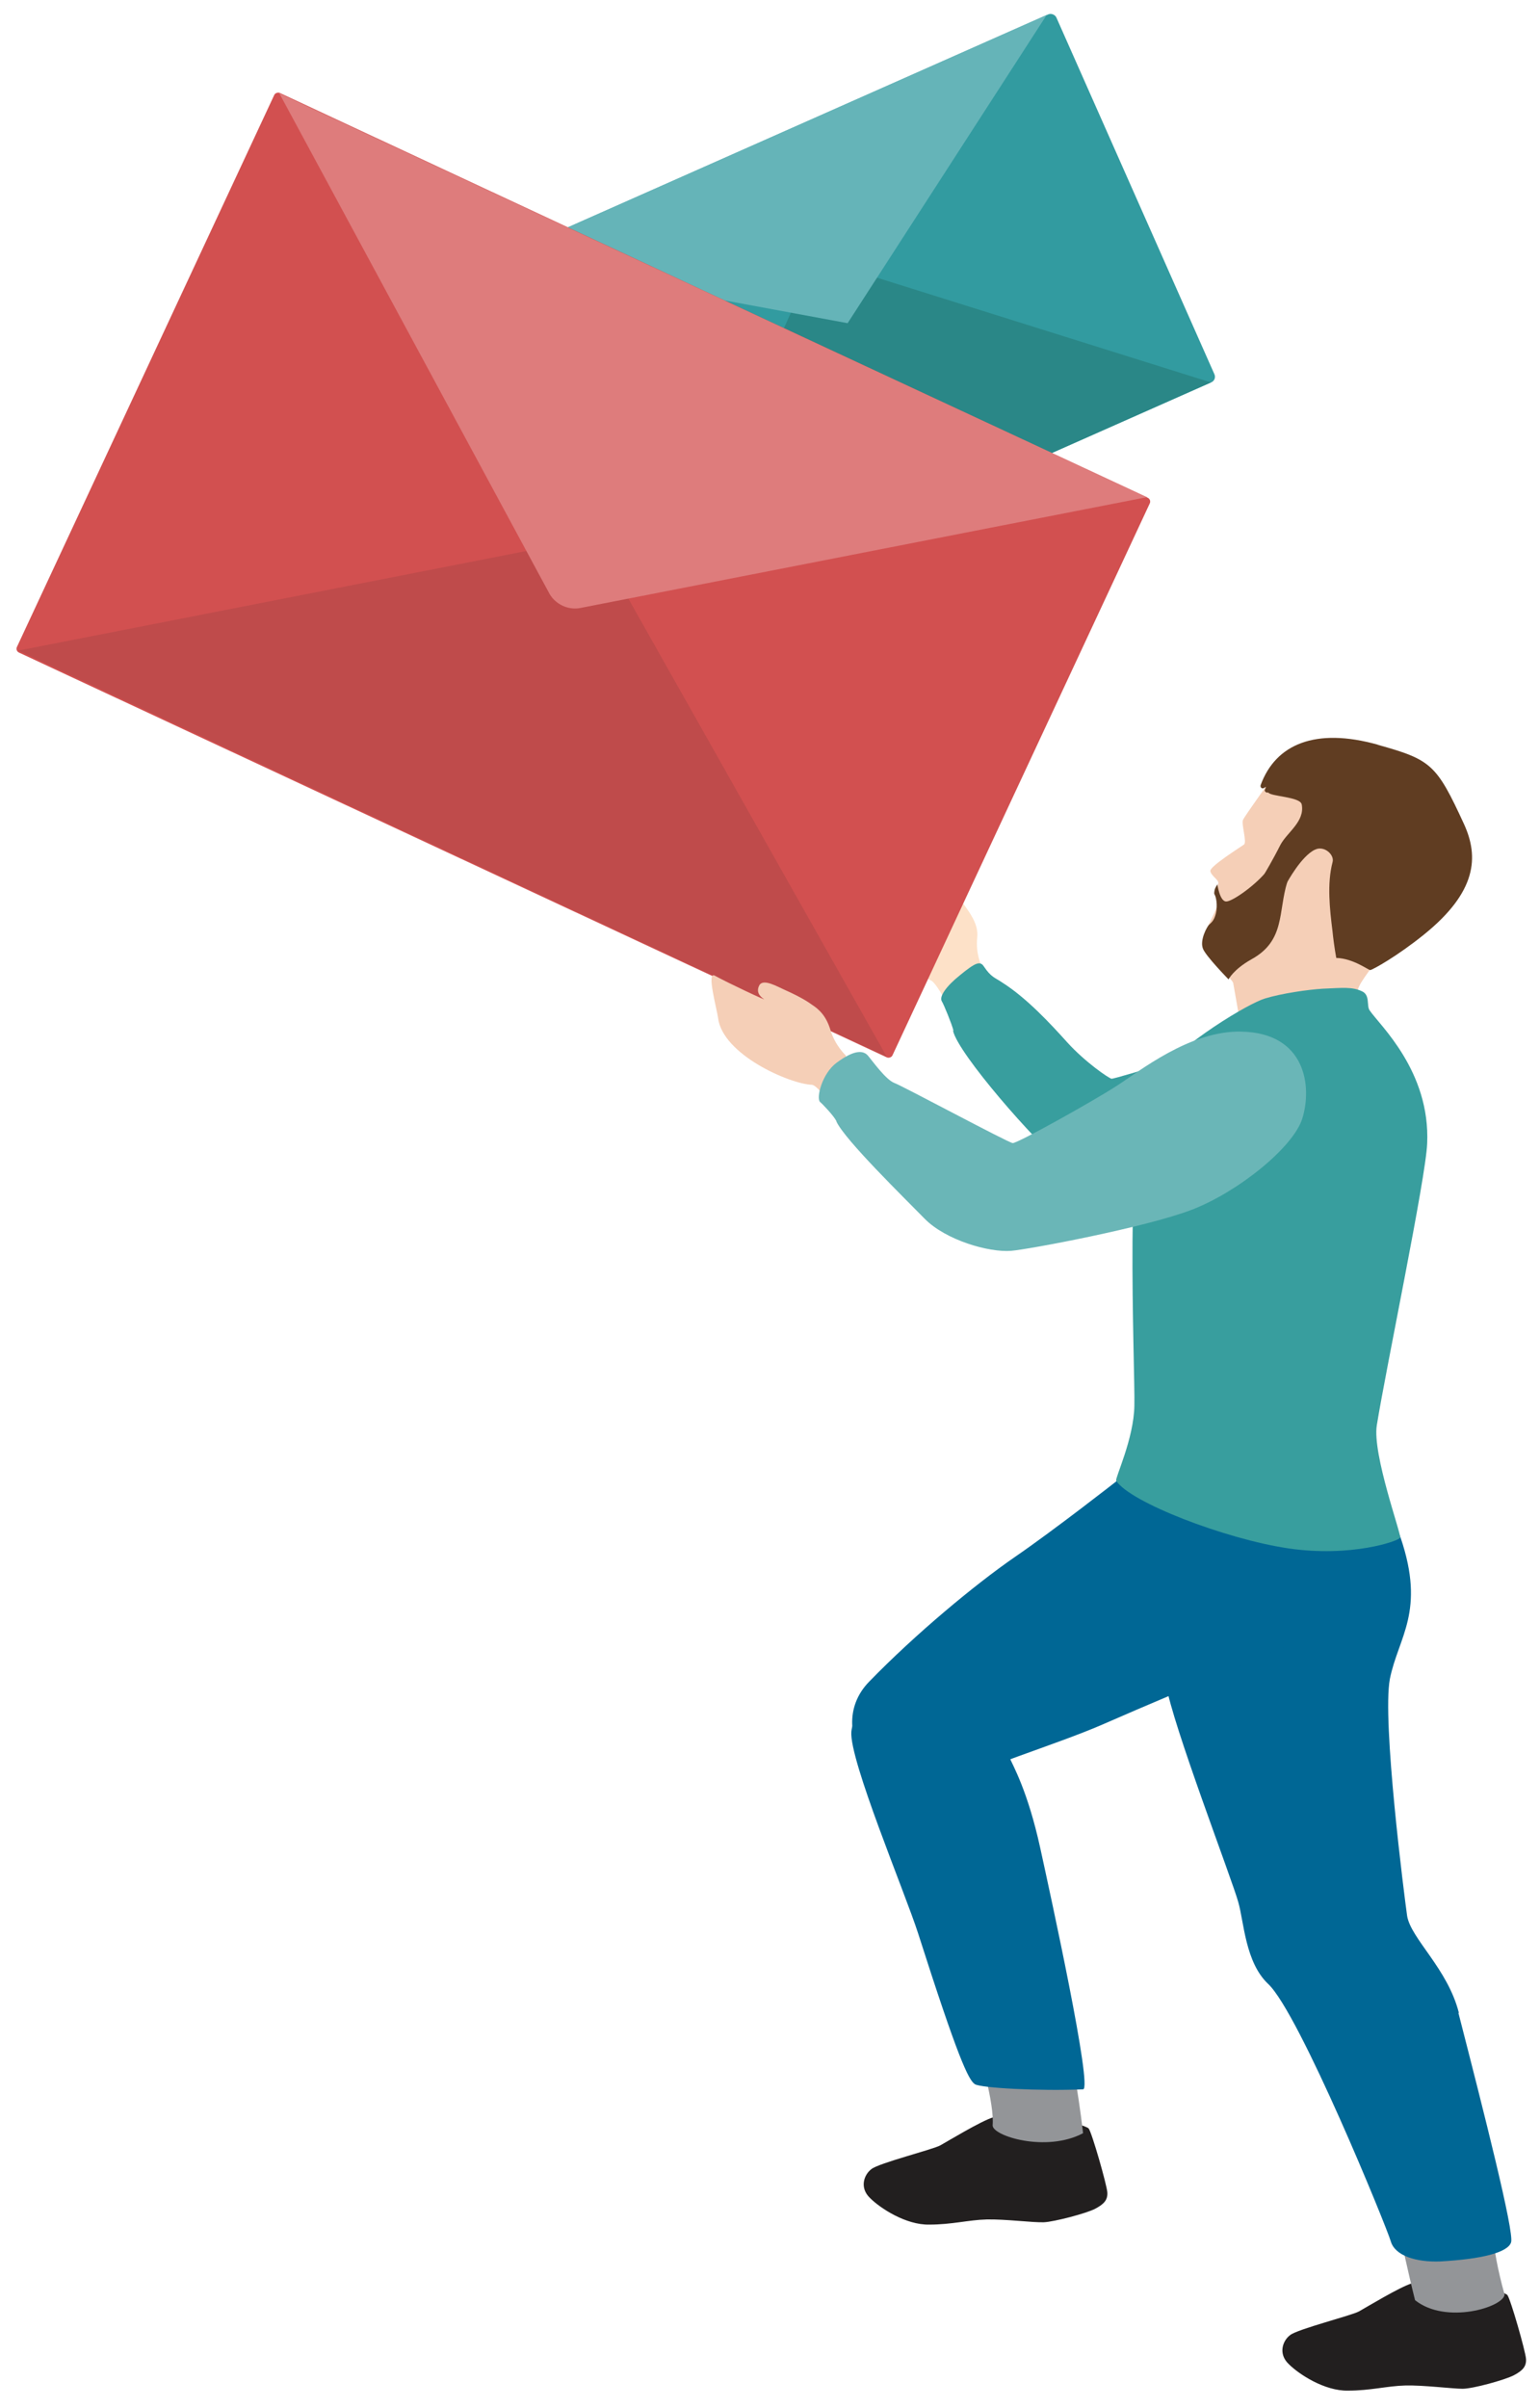
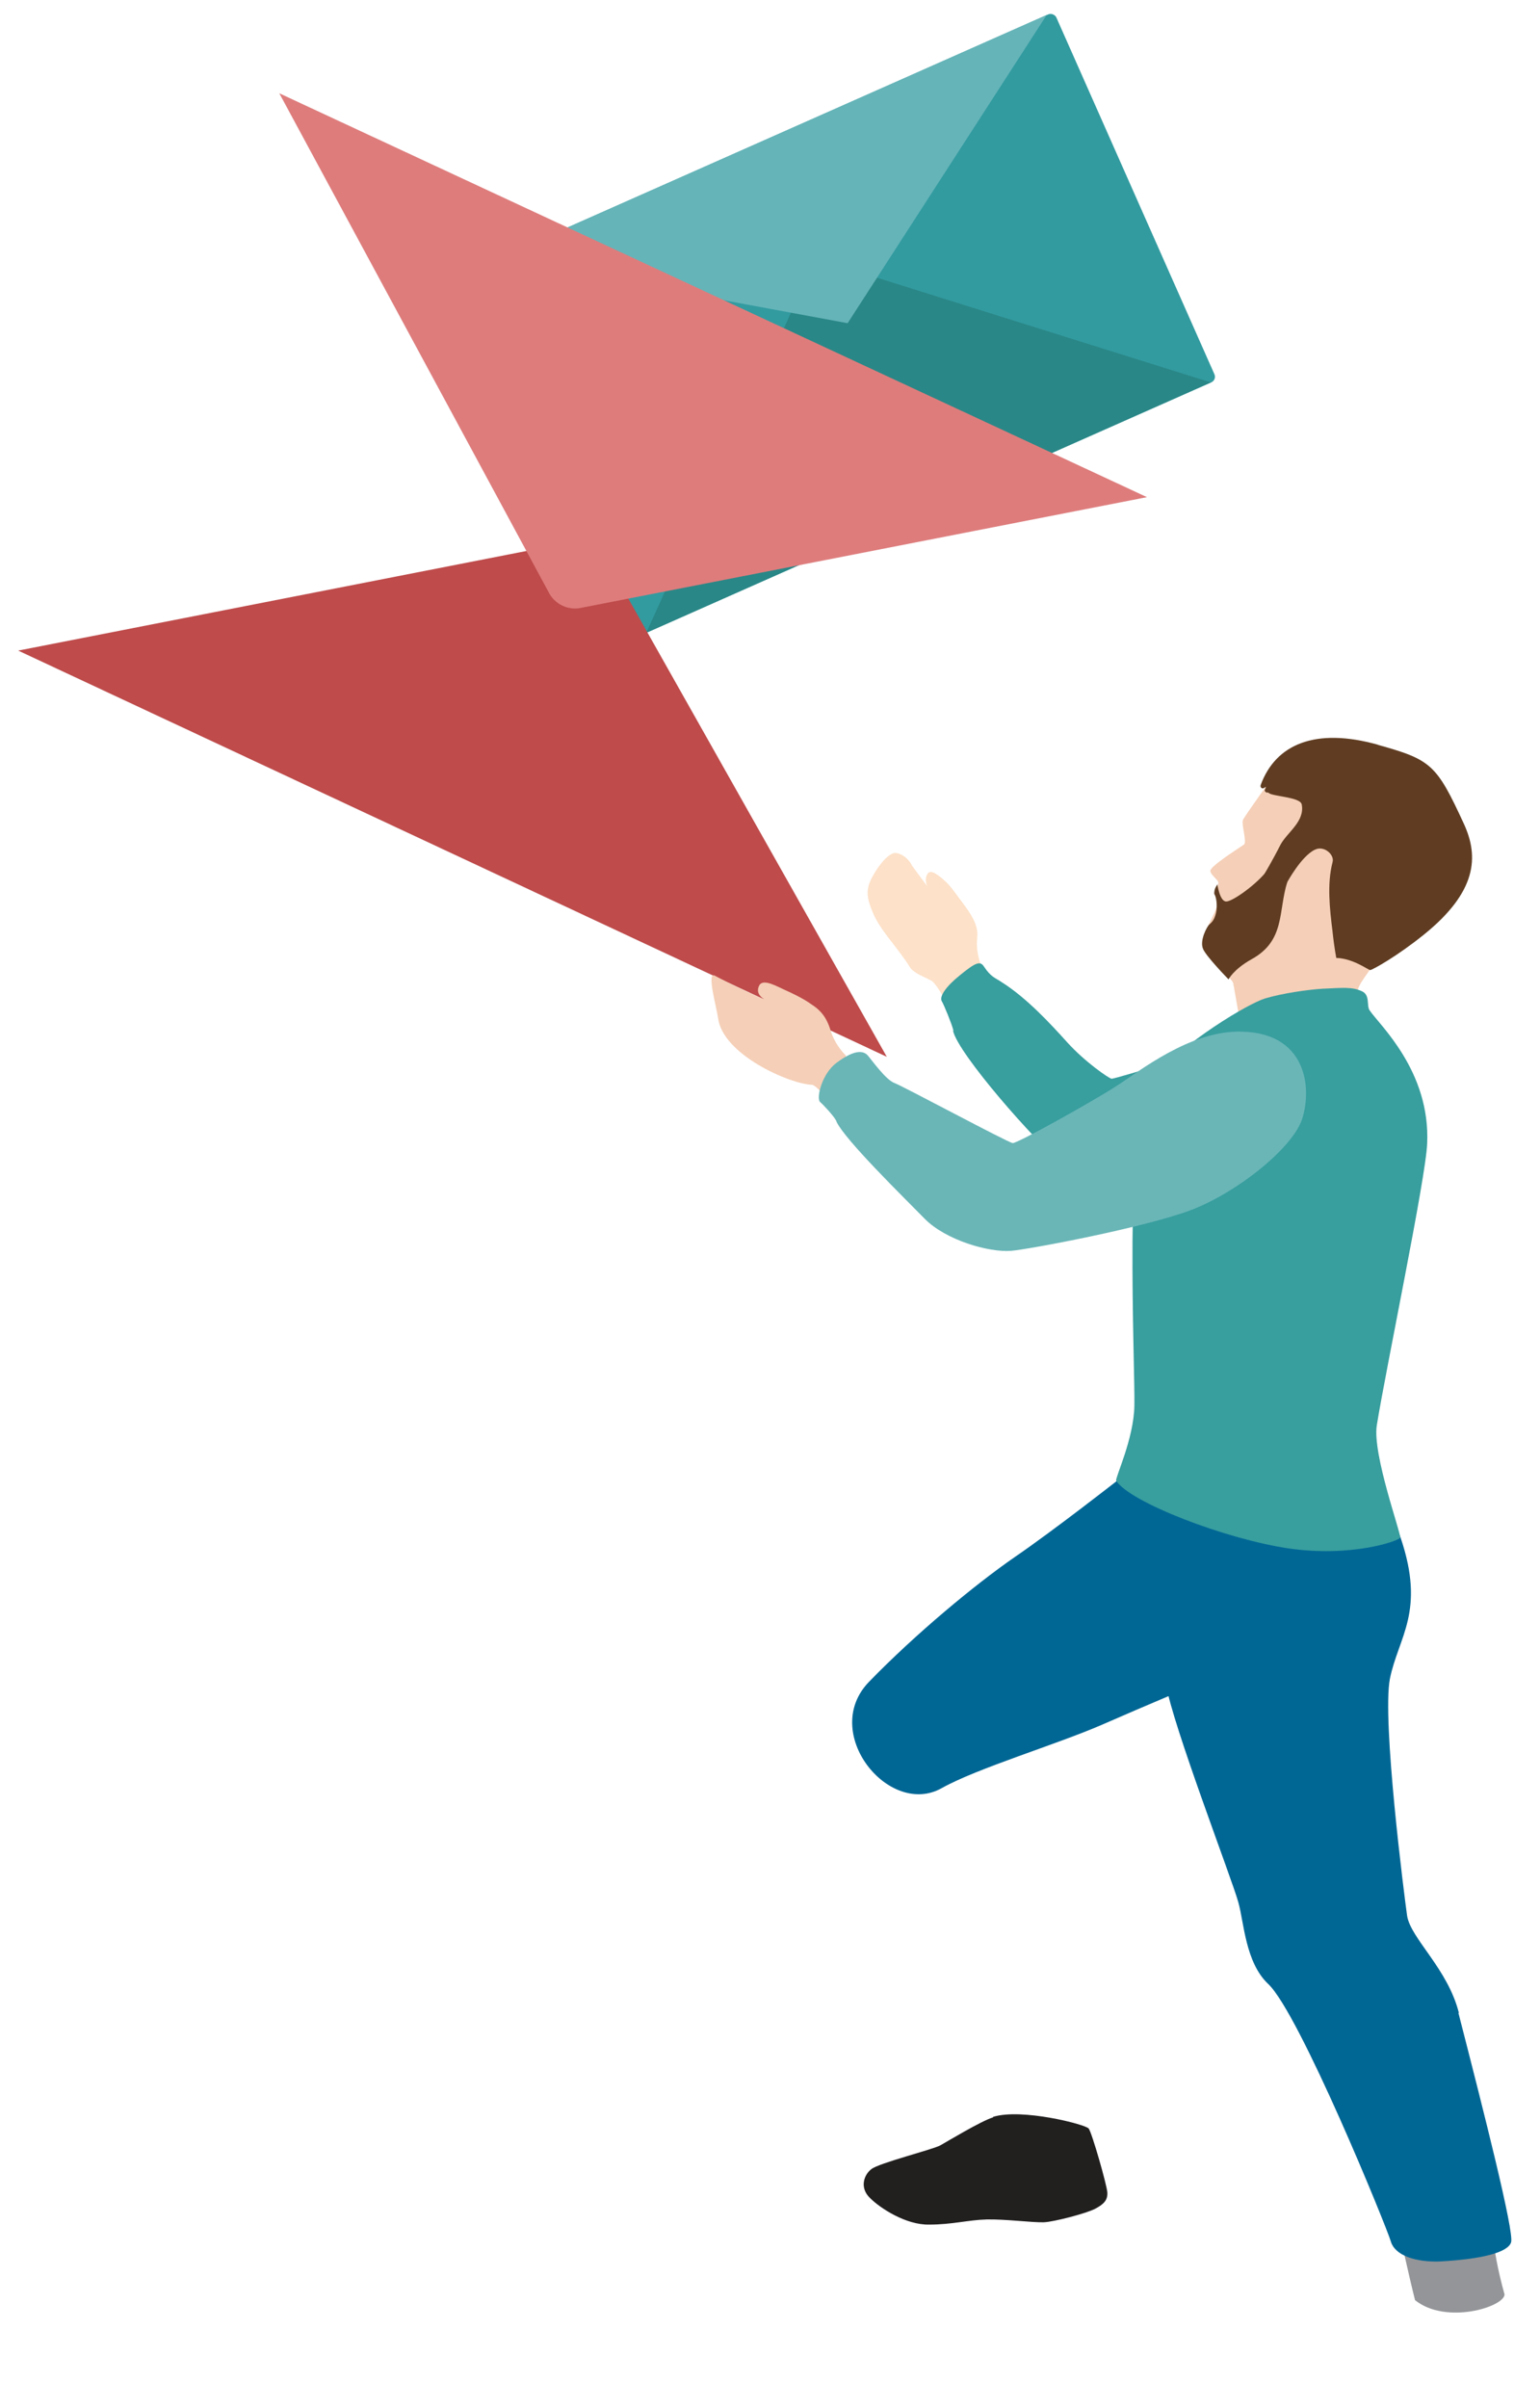
<svg xmlns="http://www.w3.org/2000/svg" version="1.1" viewBox="0 0 330.3 516.3">
  <g>
    <g id="Ebene_1">
      <g>
        <path d="M213,454c-2.6.8-9.7,5.1-11.3,6s-13.2,3.8-14.8,5.1c-1.6,1.2-2.6,4-.3,6.2,2.2,2.2,7.7,5.8,12.7,5.7,4.9,0,8.4-1,12.3-1.1s10.1.7,12.3.6,9.1-1.9,11-2.9,2.7-1.9,2.6-3.5-3.3-12.8-4-13.7-14.4-4.4-20.5-2.5" fill="#221f1f" />
-         <path d="M302.8,489.6c-2.6.8-9.7,5.1-11.3,6s-13.2,3.8-14.8,5.1c-1.6,1.2-2.6,4-.3,6.2,2.2,2.2,7.7,5.8,12.7,5.7,4.9,0,8.4-1,12.3-1.1s10.1.7,12.3.7,9.1-1.9,11-2.9c1.9-1,2.7-1.9,2.6-3.5s-3.3-12.8-4-13.7-14.4-4.4-20.5-2.5" fill="#221f1f" />
      </g>
-       <path d="M229.3,438.3s1.9,9.5,3,19.1c-7.9,4.2-19.5.6-19.4-1.7.4-4.6-2.8-15.3-2.8-15.3l19.1-2" fill="#939598" />
      <path d="M210.5,207.1s-1.3-2.7-.9-6.1c.3-2.9-1.7-5.4-2.9-7.1-.5-.6-2.7-3.8-3.8-4.8s-2.9-2.6-3.7-2-.8,2.3-.2,3.1-3.2-4.3-3.4-4.6c-.2-.5-1.4-2.4-3.4-2.7s-5.4,5-5.9,7c-.5,1.9-.1,3.4,1,6,1.1,2.6,3.6,5.6,4.2,6.4s2.8,3.6,3.6,5,3.5,2.3,4.7,3,4.3,6.5,4.3,7,4,0,5.6-1c1.6-1,3.1-1.8,3-2.8s-2.3-6.3-2.3-6.3" fill="#fde1c8" />
      <path d="M320.1,475.6s-.5,5.3,2.6,16.4c-.2,2.7-12.6,6.5-19.2,1.2-1.4-5.5-3.8-16.6-3.8-16.6l20.4-1" fill="#939598" />
      <g>
        <path d="M312.9,431.6c-2.4-9.5-10.3-15.9-11.1-20.8-.6-4.2-5.4-41.8-3.7-50.8,1.8-9,7.7-14.4,2.3-30.3-4.3-12.7-22.5-11-29.2-10.6-27.4,1.7-21.4,40.3-21.1,42.1,1.3,8.4,14.2,41.9,15.5,46.7,1.2,4.2,1.5,12.9,6.4,17.5,6.7,6.3,25.4,52.1,26.3,55.2s5.5,4.5,10.6,4.3c8.9-.5,14.5-1.9,15.2-4.1s-5.8-27.8-11.3-49.2" fill="#006795" />
        <path d="M297.8,334.1c-1-18.4-58.2-16.6-58.2-16.6,0,0-13.4,10.5-22,16.4-8.4,5.8-21.2,16.4-31.2,26.7-10.6,10.9,4.3,29.2,15.6,22.8,7.7-4.3,24.5-9.3,34.4-13.6,41.6-18.2,62-23.9,61.4-35.7" fill="#006795" />
-         <path d="M216.5,376.8c.7,1.7,3.9,7.1,6.6,19.4,2.3,10.5,11.3,51.7,9.2,51.8-9.5.4-21.9-.3-23.2-1.1-1.4-.9-3.7-5.8-12.2-32.4-2.8-8.7-14.8-37.2-14.3-43.2s11-10.1,19.9-6.3c4.5,1.9,11.9,6.6,14,11.8" fill="#006795" />
      </g>
      <path d="M204.5,221c-.3-1.3-2.1-5.7-2.5-6.3-.6-1,.9-3.2,3.9-5.6,3.3-2.7,4.3-3.1,5.1-1.9,1.6,2.4,2.4,2.4,4,3.5,5.2,3.3,10.3,8.8,13.9,12.8,3.8,4.2,8.9,7.7,9.5,7.8.8.1,27.7-8.2,32.6-10.6,4.9-2.4,15-6.2,21.9-3.4,7,2.9,5.8,17.4,2.4,21.6s-8.5,11.6-19,11.7-40.9,4.6-48.8-1.5c-5.1-3.9-22-23.1-23.1-28.1" fill="#389e9e" />
      <path d="M273.2,166.3s-6.2,8.6-6.6,9.5.9,4.8.2,5.3-7.2,4.6-7.2,5.6,1.9,2,1.7,2.7,0,4-.5,5.5-3.3,6.2-2.9,8,6.4,6.9,6.6,7.9,1.5,8.6,1.5,8.6l24.8,4s-1.1-8.3.8-12.1c1.9-3.8,13.9-17.5,15-21.5s7.8-19.8-3.9-25.5-16.9-5.1-20.1-4c-3.2,1.1-9.4,6-9.4,6" fill="#f5cfb7" />
      <path d="M246.9,231.5c7-8.1,20.8-16.3,24.4-17.4s9.2-1.9,12.4-2.1c4.4-.2,6.3-.4,8.3.5,2,.8,1,3.2,1.8,4.2,2.1,3.1,13,13,12.3,28.5-.3,7.5-8.8,48-10.8,60.4-1,6.2,5.3,23.4,5,24.1-.2.7-10.5,4.3-24,2.3s-34-9.9-36.9-14.5c-.3-.5,3.8-9,3.9-16.1.2-7.8-2.4-63,3.4-69.8" fill="#389e9e" />
      <g>
        <path d="M295.6,159.7c-13.5-3.8-22-.1-25.2,8.6-.2.5.3,1,.8.6,0,0,.2-.1.3-.2,0,.2-.1.4-.2.6-.2.4.4.8.7.6h0c.4.9,6.9.9,7.2,2.6.7,3.7-3.2,6-4.6,8.7-1.5,3-3.4,6.2-3.4,6.2,0,0,4.5,2.5,4.7,2.1s3.2-5.9,6.1-7.3c2-1,4.3,1.1,3.8,2.7-1.2,4.6-.6,10,0,14.8.1,1.1.4,3.5.8,5.7,3.7.1,7,2.7,7.3,2.6.6-.1,5.8-3,11.5-7.6,11.4-9.2,11.8-16.7,8.6-23.7-5.9-12.8-7-13.8-18.5-17" fill="#603d22" />
        <path d="M261.2,189.5s-.6.8-.7,1.4-.1.7,0,.9c.3.4.7,2.3.3,4s-1.1,2.1-1.5,2.5-2,3.2-1.3,5.1c.6,1.6,5.5,6.6,5.5,6.6,0,0,1-2.1,4.9-4.3,7.3-4,5.7-10.2,7.7-16.6.4-1.2-3.7-3.2-4.2-2.6-2.2,3-7.5,6.8-8.9,6.8s-1.9-3.7-1.9-3.7" fill="#603d22" />
      </g>
      <rect x="114.2" y="26.2" width="135.1" height="86.3" rx="1.3" ry="1.3" transform="translate(-12.5 79.6) rotate(-23.9)" fill="#329ba0" />
      <path d="M259.7,82l-84.8-26.6-36.3,80.3,121.1-53.7" fill="#2a8787" />
      <path d="M106.7,55.4l75.1,13.9L224.5,3.2l-117.7,52.2" fill="#65b4b8" />
-       <rect x="58.9" y="19.7" width="132.4" height="207.2" rx=".9" ry=".9" transform="translate(-39.5 184.6) rotate(-65)" fill="#d25050" />
      <path d="M3.9,139.5l123.5-24.2,62.8,111.3" fill="#bf4b4b" />
      <path d="M59.9,20l58,107.4c1.3,2.2,3.9,3.4,6.4,3l121.7-23.8L59.9,20" fill="#de7c7c" />
      <path d="M181.4,226.3s-2.3-2.1-3.3-5.5c-.9-2.9-2.3-4.3-4-5.4-.7-.5-2.1-1.5-5.9-3.2-1.4-.6-4.4-2.4-5.3-1-.8,1.4,0,2.4.9,3s-7.6-3.4-10.5-5c-1.8-1,.4,6.9.7,9,.9,7.9,15.3,14.2,20.1,14.4,1.4,0,5,5.7,5.2,6.2s3.9-1.6,5-3.2,2.3-2.9,1.8-3.9-4.7-5.2-4.7-5.2" fill="#f5cfb7" />
      <path d="M179.4,240.4c-.6-1.2-3.1-3.8-3.5-4.1-.9-.8.4-6.1,3.5-8.4,3.9-2.9,5.8-2.7,6.8-1.5s3.8,5.1,5.6,5.8c1.9.7,24.4,12.8,25.4,12.9s17.6-9.2,22.2-12.2c4.9-3.1,15.8-12,26.9-11.7,13.7.3,15.2,11.7,13,18.7-2,6.2-13.8,15.7-23.7,19.5-9.9,3.8-35,8.5-38.7,8.8-4.8.4-14.1-2.3-18.6-6.9-4.5-4.6-17-16.8-18.9-20.8" fill="#6ab6b7" />
    </g>
  </g>
</svg>